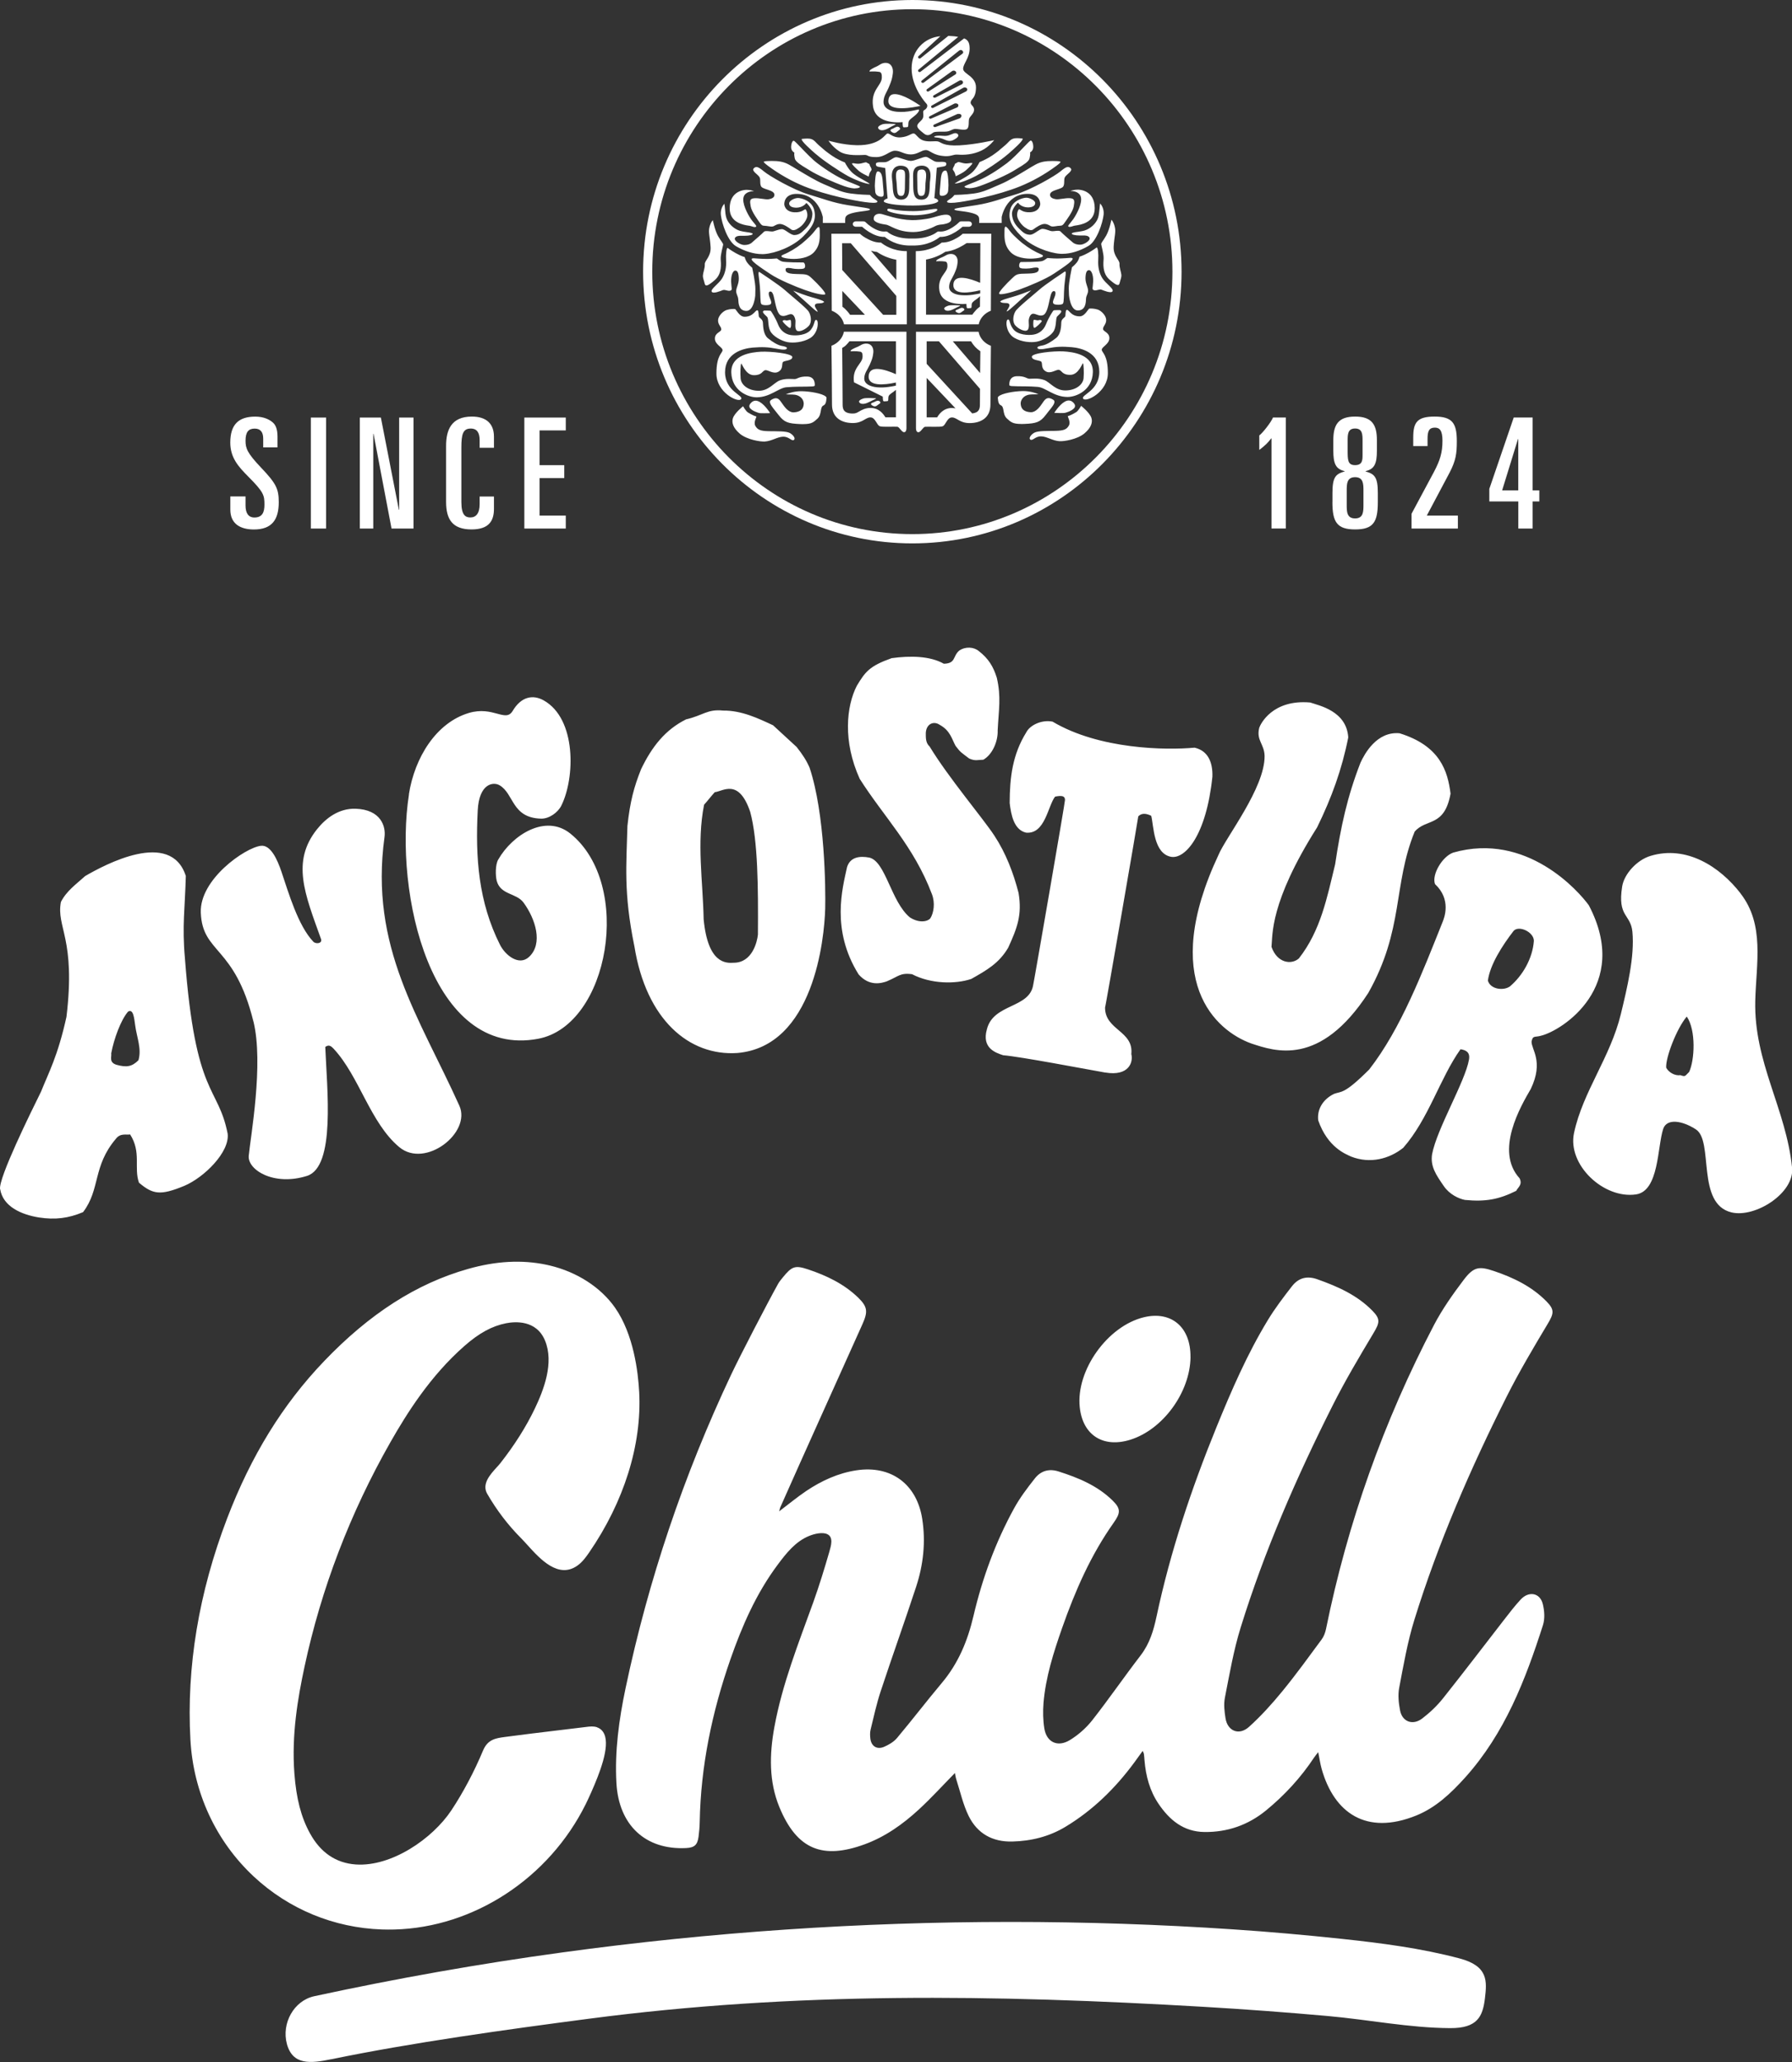
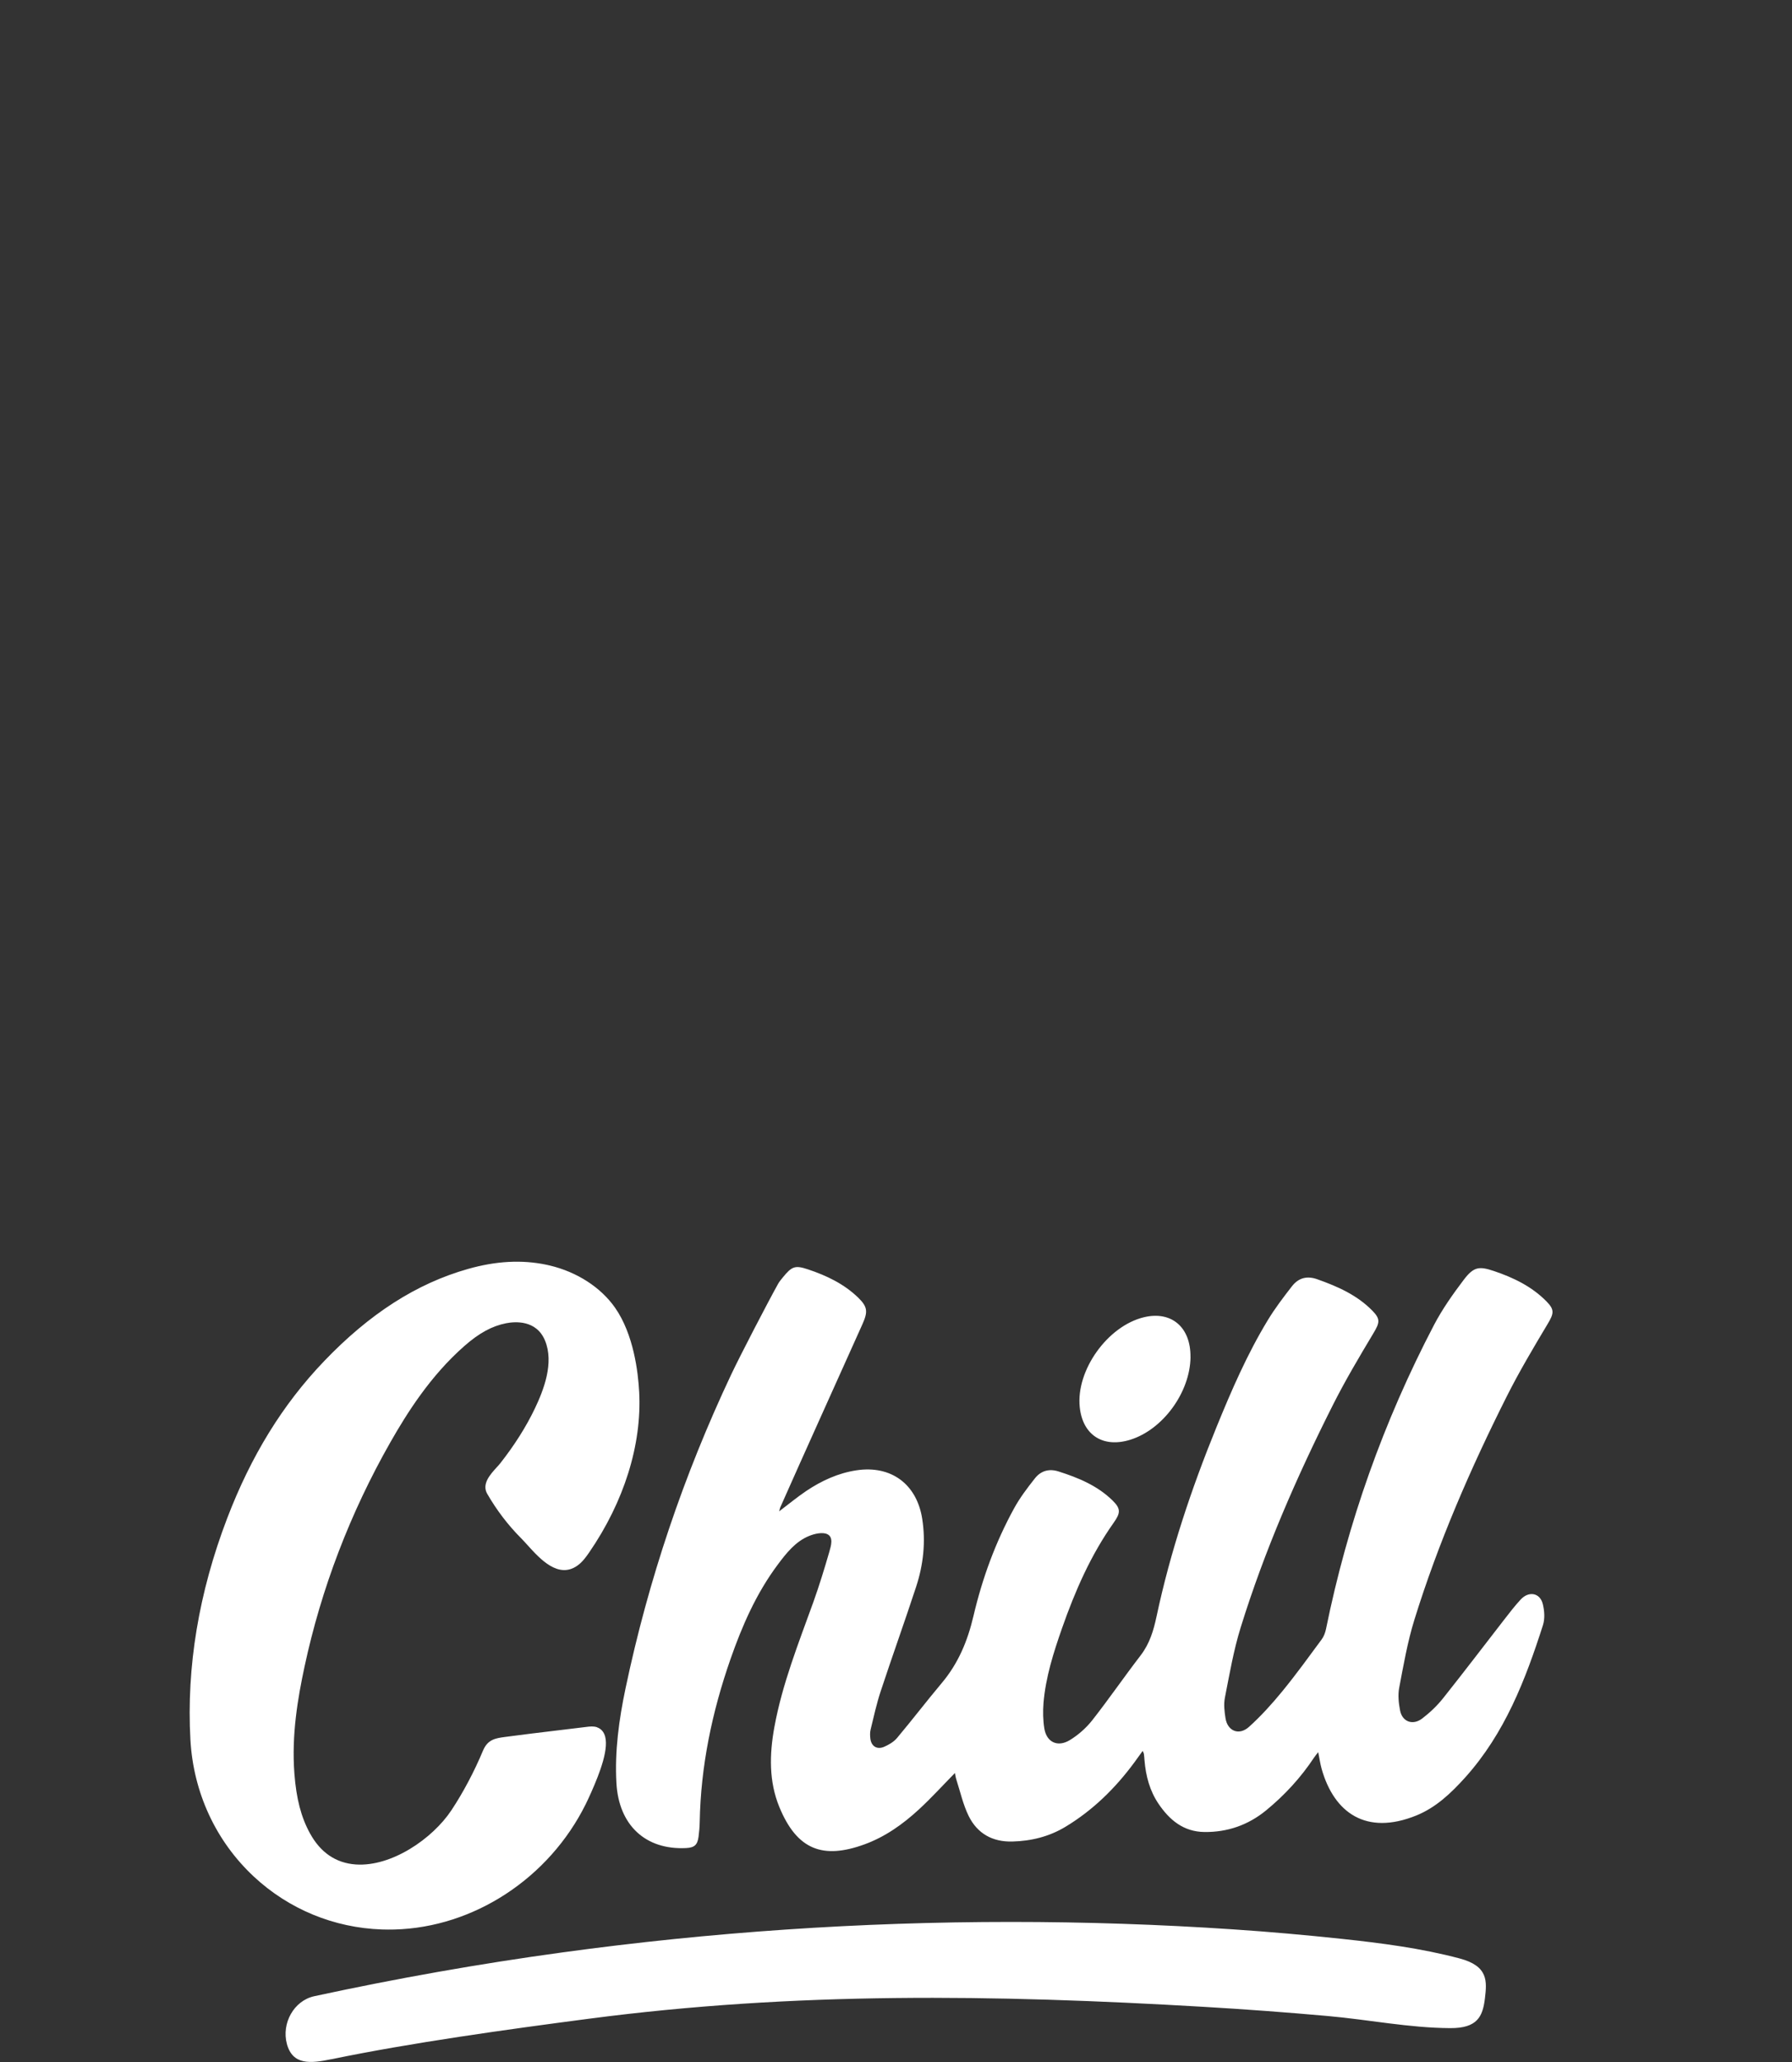
<svg xmlns="http://www.w3.org/2000/svg" width="113" height="130" viewBox="0 0 113 130" fill="none">
  <rect x="0" y="0" width="113" height="130" fill="#333333" stroke="none" />
  <g clip-path="url(#clip0_643_1302)">
-     <path d="M57.531 34.257C48.17 34.257 40.553 26.572 40.553 17.128C40.553 7.684 48.167 0 57.531 0C66.894 0 74.507 7.684 74.507 17.128C74.507 26.572 66.891 34.257 57.531 34.257ZM57.531 0.581C48.487 0.581 41.13 8.004 41.13 17.128C41.13 26.253 48.487 33.672 57.531 33.672C66.574 33.672 73.931 26.25 73.931 17.128C73.931 8.007 66.571 0.581 57.531 0.581ZM57.612 13.572C58.234 13.572 58.94 13.429 59.085 13.274C59.106 13.25 59.106 13.231 59.106 13.219C59.1 13.192 59.094 13.167 59.003 13.167C58.925 13.167 58.81 13.186 58.644 13.21C58.243 13.28 57.92 13.31 57.606 13.31C57.199 13.31 56.864 13.289 56.52 13.241C56.444 13.231 56.366 13.213 56.293 13.195C56.203 13.177 56.118 13.155 56.052 13.155C55.986 13.155 55.955 13.171 55.949 13.256C55.949 13.265 55.955 13.274 55.964 13.277C56.112 13.414 56.954 13.569 57.618 13.569M59.887 8.884C60.035 8.884 60.159 8.817 60.313 8.707C60.406 8.64 60.449 8.567 60.424 8.503C60.406 8.442 60.331 8.397 60.252 8.394H60.243C60.168 8.394 60.086 8.43 59.999 8.467C59.89 8.512 59.764 8.567 59.616 8.567C59.601 8.567 59.583 8.567 59.558 8.567C59.441 8.558 59.335 8.552 59.245 8.552C58.985 8.552 58.925 8.595 58.913 8.613C58.913 8.613 58.907 8.619 58.913 8.64C58.919 8.652 58.994 8.662 59.048 8.668C59.169 8.68 59.356 8.701 59.564 8.802C59.688 8.856 59.791 8.884 59.881 8.884M56.873 6.823C57.319 6.823 57.814 6.725 58.044 6.674C57.751 6.47 56.933 5.934 56.423 5.934C56.191 5.934 56.064 6.043 56.025 6.284C56.001 6.427 56.031 6.54 56.112 6.625C56.239 6.756 56.492 6.823 56.87 6.823M50.647 26.737C51.178 26.737 51.302 26.621 51.55 26.39C51.7 26.25 51.731 26.061 51.761 25.893C51.788 25.744 51.812 25.613 51.921 25.565C52.063 25.498 52.096 25.364 52.12 25.087C52.12 25.059 52.111 25.035 52.081 25.008C51.888 24.816 51.115 24.673 50.551 24.663H50.518C50.104 24.663 49.757 24.773 49.552 24.861C49.655 24.864 49.79 24.873 49.962 24.873C50.192 24.873 50.382 24.941 50.515 25.068C50.635 25.181 50.693 25.333 50.678 25.498C50.653 25.808 50.451 25.973 50.053 25.997H50.035C49.706 25.997 49.468 25.65 49.292 25.397C49.274 25.367 49.253 25.339 49.232 25.312C49.136 25.169 49.039 25.105 48.924 25.105C48.846 25.105 48.752 25.138 48.644 25.202C48.592 25.233 48.562 25.269 48.553 25.312C48.526 25.455 48.716 25.689 48.915 25.936C48.979 26.015 49.045 26.094 49.108 26.177C49.455 26.627 49.703 26.7 50.433 26.734C50.509 26.737 50.578 26.74 50.644 26.74M48.179 26.052C48.318 26.052 48.469 26.052 48.562 26.043C48.387 25.766 47.995 25.26 47.645 25.26C47.539 25.26 47.44 25.306 47.346 25.409C47.256 25.504 47.231 25.589 47.262 25.674C47.352 25.884 47.805 26.027 47.892 26.043C47.95 26.052 48.046 26.052 48.179 26.052ZM49.818 20.684C49.842 20.675 49.908 20.62 49.875 20.252C49.866 20.17 49.842 20.17 49.824 20.17C49.793 20.17 49.76 20.179 49.724 20.185C49.685 20.194 49.642 20.206 49.603 20.206C49.579 20.206 49.555 20.2 49.54 20.194C49.516 20.185 49.489 20.182 49.465 20.182C49.41 20.182 49.371 20.206 49.359 20.225C49.35 20.24 49.347 20.255 49.356 20.27C49.416 20.374 49.736 20.678 49.821 20.681M53.931 11.873C54.136 11.873 54.202 11.819 54.217 11.8C54.232 11.782 54.232 11.773 54.232 11.773C54.208 11.733 53.979 11.645 53.78 11.563C53.629 11.505 53.46 11.438 53.279 11.359C52.784 11.143 52.165 10.765 51.547 10.296C51.224 10.053 50.834 9.645 50.518 9.316C50.322 9.115 50.137 8.92 50.08 8.887C50.065 8.878 50.053 8.875 50.041 8.875C49.983 8.875 49.899 9.003 49.887 9.252C49.875 9.496 50.056 9.599 50.056 9.599L50.095 9.624L50.086 9.666C50.086 9.666 50.065 9.742 50.119 9.998C50.168 10.202 50.527 10.421 50.85 10.613C50.934 10.665 51.019 10.714 51.094 10.762C51.489 11.015 52.536 11.487 53.245 11.74C53.571 11.852 53.795 11.88 53.928 11.88M54.833 11.59H54.845C54.785 11.539 54.625 11.45 54.495 11.377C54.287 11.262 54.027 11.116 53.831 10.963C53.541 10.741 53.33 10.345 53.279 10.245C53.203 10.217 52.974 10.117 52.705 9.968C52.386 9.785 52.072 9.526 52.054 9.517C51.984 9.453 51.918 9.398 51.851 9.344C51.722 9.234 51.583 9.121 51.417 8.942C51.251 8.768 51.103 8.735 50.91 8.735C50.819 8.735 50.723 8.744 50.599 8.753C50.569 8.753 50.554 8.765 50.554 8.765C50.502 8.89 51.151 9.456 51.426 9.697L51.477 9.736C51.921 10.129 52.971 10.823 53.478 11.103C53.897 11.329 54.573 11.597 54.821 11.597H54.827L54.833 11.59ZM54.779 11.131C54.788 11.076 54.803 11.009 54.83 10.93C54.86 10.854 54.893 10.808 54.92 10.774C54.947 10.732 54.963 10.714 54.956 10.671C54.95 10.622 54.926 10.573 54.899 10.528C54.872 10.482 54.842 10.434 54.836 10.379C54.836 10.348 54.806 10.33 54.73 10.293C54.7 10.281 54.664 10.263 54.628 10.236C54.628 10.236 54.622 10.233 54.6 10.233C54.564 10.233 54.507 10.251 54.444 10.266C54.359 10.29 54.256 10.318 54.145 10.324H54.102C54.027 10.324 53.961 10.315 53.909 10.306C53.873 10.296 53.837 10.29 53.807 10.29C53.777 10.29 53.749 10.296 53.722 10.3C53.713 10.376 54.03 10.662 54.136 10.756L54.163 10.781C54.296 10.899 54.619 11.058 54.776 11.131M57.171 15.834C56.281 15.828 55.735 15.442 55.554 15.293C55.406 15.299 55.135 15.277 54.788 15.104C54.453 14.939 54.329 14.83 54.226 14.735H52.425L52.449 19.588C52.844 19.741 53.137 20.057 53.221 20.444H57.184V15.834H57.168H57.171ZM53.605 19.847C53.556 19.777 53.499 19.701 53.433 19.625C53.33 19.506 53.227 19.412 53.122 19.339L53.116 18.343L54.543 19.847H53.605ZM56.52 19.847H55.69L53.11 17.022L53.101 15.335H53.65L56.52 18.657V19.844V19.847ZM56.52 17.658L54.92 15.807C55.062 15.847 55.189 15.871 55.297 15.883C55.569 16.066 55.977 16.276 56.52 16.376V17.658ZM46.863 25.607C46.863 25.607 46.32 26.03 46.215 26.368C46.133 26.627 46.212 26.965 46.649 27.34C47.111 27.729 47.968 27.854 48.227 27.836C48.674 27.805 49.018 27.541 49.38 27.531C49.745 27.519 49.911 27.818 50.05 27.741C50.192 27.668 50.038 27.425 49.803 27.297C49.564 27.172 49.003 27.193 48.481 27.184C47.965 27.175 47.775 27.099 47.633 26.855C47.491 26.612 47.738 26.262 47.69 26.253C47.642 26.247 47.467 26.189 47.159 26C47.029 25.918 46.854 25.607 46.854 25.607M51.375 24.319C51.375 24.319 51.456 23.762 50.916 23.738C50.373 23.72 50.291 23.899 50.104 23.899C49.917 23.899 49.54 23.845 49.172 23.982C48.807 24.119 48.466 24.66 47.808 24.636C47.147 24.618 46.737 24.246 46.703 23.866C46.667 23.485 46.703 22.977 46.737 22.925C46.776 22.87 46.996 23.644 47.527 23.653C48.058 23.662 48.067 23.376 48.248 23.339C48.42 23.297 48.776 23.622 49.096 23.43C49.413 23.242 49.274 22.916 49.377 22.819C49.483 22.724 49.956 22.745 49.962 22.514C49.977 22.283 48.574 22.143 47.986 22.173C47.394 22.207 46.079 22.353 46.115 23.494C46.151 24.636 47.171 25.053 47.726 25.047C48.574 25.038 49.093 24.456 49.588 24.414C50.153 24.368 50.484 24.383 50.859 24.374C51.236 24.362 51.305 24.374 51.378 24.319M47.799 19.585C47.642 19.448 47.563 19.969 46.951 19.969C46.61 19.969 46.423 19.491 46.341 19.482C46.26 19.473 46.036 19.473 45.81 19.546C45.584 19.622 45.279 19.926 45.279 20.203C45.279 20.48 45.481 20.584 45.481 20.764C45.481 20.943 45.08 20.964 45.08 21.345C45.08 21.726 45.563 21.884 45.563 22.076C45.563 22.267 45.176 22.371 45.176 23.552C45.176 24.733 46.54 25.409 46.731 25.166C46.918 24.922 45.72 24.679 45.72 23.467C45.72 22.255 46.851 21.969 47.461 21.914C48.073 21.863 48.451 21.884 48.933 21.978C49.416 22.076 49.579 22.051 49.615 21.969C49.649 21.884 49.498 21.841 49.274 21.802C49.048 21.759 48.722 21.567 48.423 21.324C48.131 21.08 48.122 20.584 48.107 20.34C48.092 20.097 47.853 20.051 47.847 19.929C47.832 19.655 47.799 19.591 47.799 19.591M44.95 13.883C44.95 13.883 44.817 13.999 44.736 14.327C44.654 14.653 44.772 14.958 44.808 15.57C44.845 16.184 44.431 16.416 44.443 16.656C44.455 16.9 44.338 17.174 44.325 17.354C44.313 17.536 44.386 17.652 44.431 17.859C44.476 18.072 44.606 18.063 45.08 17.652C45.551 17.238 45.457 16.617 45.445 16.331C45.433 16.044 45.587 15.53 45.599 15.433C45.611 15.338 45.484 15.232 45.279 14.882C45.08 14.531 44.95 13.88 44.95 13.88M45.892 15.633C45.81 15.588 45.762 16.023 45.786 16.425C45.81 16.827 45.738 17.226 45.526 17.564C45.309 17.902 44.796 18.23 44.878 18.386C44.959 18.547 45.43 18.346 45.575 18.291C45.717 18.236 45.883 18.367 46.046 18.325C46.209 18.282 46.118 18.166 46.103 17.756C46.091 17.345 46.224 17.058 46.362 17.058C46.501 17.058 46.577 17.195 46.586 17.542C46.598 17.892 46.423 18.127 46.423 18.346C46.423 18.565 46.537 18.645 46.553 18.873C46.565 19.104 46.577 19.591 47.056 19.601C47.542 19.613 47.624 18.642 47.624 18.642L47.633 18.227C47.642 17.816 47.431 16.876 47.431 16.876C47.431 16.876 47.253 16.739 47.129 16.568C46.996 16.401 46.963 16.212 46.963 16.212C46.963 16.212 46.737 16.148 46.396 15.959C46.058 15.767 45.892 15.633 45.892 15.633ZM47.904 17.156C47.754 17.061 47.871 17.482 47.916 18.045C47.962 18.602 47.928 19.08 48.01 19.171C48.089 19.269 48.505 19.256 48.586 19.183C48.668 19.107 48.635 18.992 48.55 18.803C48.466 18.614 48.432 18.392 48.562 18.38C48.692 18.367 48.764 18.514 48.843 18.919C48.927 19.32 49.03 19.817 49.268 19.899C49.504 19.984 49.727 19.783 49.902 19.808C50.08 19.826 50.15 20.103 50.162 20.215C50.174 20.331 50.095 20.715 50.243 20.84C50.397 20.967 50.807 20.767 51.01 20.535C51.209 20.301 51.139 19.881 50.997 19.649C50.856 19.415 49.866 18.623 49.504 18.297C49.139 17.969 47.901 17.156 47.901 17.156M48.188 19.579C47.977 19.655 48.245 19.844 48.366 19.972C48.487 20.097 48.402 20.52 48.565 20.858C48.728 21.196 49.271 21.491 49.646 21.567C50.023 21.64 50.623 21.585 51.073 21.324C51.613 21.007 51.637 20.215 51.486 20.173C51.329 20.13 51.402 20.441 51.133 20.785C50.85 21.144 50.192 21.177 49.86 21.123C49.51 21.068 49.214 20.837 49.069 20.468C48.906 20.045 48.635 19.634 48.602 19.601C48.565 19.57 48.188 19.579 48.188 19.579ZM47.524 16.282C47.041 16.282 48.04 16.915 48.574 17.274C49.105 17.631 50.177 18.078 50.765 18.285C51.353 18.495 51.909 18.62 52.026 18.559C52.144 18.495 51.544 17.874 51.236 17.588C50.934 17.302 50.919 17.284 50.21 17.274C49.507 17.265 49.54 17.083 49.54 16.967C49.54 16.851 49.857 16.894 49.974 16.927C50.095 16.958 50.575 16.988 50.705 16.918C50.831 16.845 50.75 16.547 50.656 16.547C50.563 16.547 49.504 16.547 49.317 16.486C49.127 16.422 49.021 16.294 48.976 16.294C48.927 16.294 48.68 16.325 48.363 16.325C48.046 16.325 47.527 16.282 47.527 16.282M51.565 19.664C51.565 19.628 51.51 19.543 51.483 19.494C51.408 19.375 51.35 19.272 51.405 19.199C51.456 19.129 51.553 19.129 51.658 19.125C51.758 19.119 51.87 19.119 51.948 19.055C51.963 19.046 51.966 19.034 51.966 19.034C51.948 18.949 51.417 18.803 51.218 18.748C50.853 18.648 50.322 18.45 50.017 18.325C50.162 18.462 50.397 18.672 50.72 18.952C50.831 19.049 50.934 19.144 51.037 19.238C51.245 19.43 51.48 19.646 51.568 19.658M50.533 15.378C50.204 15.643 49.757 15.908 49.413 16.044C49.072 16.181 49.413 16.288 49.881 16.319C50.352 16.349 51.01 16.261 51.341 15.886C51.755 15.42 51.691 14.936 51.691 14.534C51.691 14.133 51.535 14.346 51.341 14.601C51.082 14.939 50.53 15.381 50.53 15.381M48.043 16.023C48.092 16.023 48.146 16.02 48.194 16.017C48.897 15.968 50.002 15.557 50.656 14.897C51.305 14.245 51.483 13.81 51.338 13.228C51.197 12.659 50.542 12.482 50.319 12.482C50.095 12.482 49.772 12.656 49.763 12.808C49.757 12.872 49.781 12.933 49.827 12.979C49.893 13.046 50.008 13.085 50.158 13.091C50.174 13.094 50.189 13.094 50.204 13.094C50.599 13.094 50.795 12.854 50.795 12.854L50.847 12.793L50.901 12.845C50.919 12.86 51.254 13.186 51.227 13.527C51.2 13.883 51.067 14.148 50.777 14.437C50.503 14.708 50.364 14.805 50.104 14.818H50.089C49.959 14.818 49.818 14.723 49.67 14.626C49.54 14.537 49.404 14.446 49.311 14.446C49.187 14.446 49.039 14.498 48.921 14.537C48.828 14.571 48.746 14.595 48.686 14.595C48.653 14.595 48.611 14.592 48.556 14.586C48.49 14.577 48.411 14.568 48.342 14.568C48.251 14.568 48.191 14.583 48.164 14.62C48.064 14.729 47.669 15.07 47.482 15.232C47.437 15.271 47.404 15.302 47.391 15.311C47.346 15.35 47.213 15.445 46.933 15.445C46.731 15.445 46.444 15.274 46.362 15.14C46.314 15.061 46.338 15.006 46.356 14.982C46.432 14.879 46.595 14.863 46.724 14.863C46.764 14.863 46.8 14.863 46.836 14.866C46.863 14.866 46.894 14.866 46.918 14.866C47.292 14.866 47.464 14.802 47.464 14.745C47.464 14.687 47.237 14.653 47.075 14.632C46.927 14.611 46.782 14.589 46.652 14.55C46.278 14.434 45.931 14.105 45.81 13.758C45.75 13.591 45.732 13.353 45.714 13.146C45.702 13.04 45.693 12.912 45.674 12.842C45.584 12.948 45.418 13.198 45.457 13.554C45.517 14.093 45.889 15.21 46.405 15.518C46.951 15.841 47.536 16.02 48.049 16.02M47.584 14.318C47.618 14.318 47.648 14.309 47.675 14.291C47.684 14.282 47.69 14.273 47.69 14.273C47.696 14.233 47.618 14.139 47.542 14.05C47.485 13.983 47.419 13.907 47.361 13.822C47.141 13.502 46.761 12.79 46.897 12.4C47.008 12.078 47.419 12.05 47.548 12.05C47.452 12.014 47.265 11.968 47.078 11.968C46.972 11.968 46.012 12.001 46.012 13.143C46.012 14.053 46.915 14.184 47.21 14.227C47.234 14.23 47.256 14.233 47.271 14.236C47.322 14.245 47.37 14.26 47.419 14.276C47.479 14.294 47.539 14.315 47.587 14.315M53.297 14.062C53.297 14.062 53.285 13.977 53.297 13.801C53.309 13.621 53.406 13.511 53.852 13.408C54.299 13.305 54.86 13.295 54.86 13.207C54.86 13.119 54.425 13.091 53.463 12.933C52.497 12.775 51.942 12.54 50.985 12.257C50.032 11.971 48.526 11.103 48.173 10.808C47.82 10.513 47.678 10.458 47.527 10.616C47.373 10.777 47.799 11 47.892 11.167C47.986 11.335 47.892 11.514 47.986 11.736C48.079 11.959 48.834 11.959 48.834 12.284C48.834 12.443 48.683 12.528 48.469 12.562C48.258 12.592 47.88 12.476 47.572 12.498C47.265 12.516 47.277 12.677 47.337 13.012C47.394 13.35 47.817 13.91 47.913 14.047C48.01 14.184 48.07 14.236 48.221 14.236C48.372 14.236 48.586 14.303 48.716 14.279C48.843 14.26 48.915 14.142 49.151 14.12C49.386 14.102 49.724 14.343 49.881 14.461C50.032 14.577 50.21 14.48 50.421 14.334C50.638 14.184 50.834 13.91 50.895 13.688C50.952 13.469 50.843 13.213 50.789 13.195C50.729 13.174 50.587 13.408 50.092 13.384C49.48 13.353 49.455 12.887 49.455 12.887C49.455 12.887 49.407 12.199 50.276 12.224C51.631 12.254 51.885 13.688 51.885 13.688V14.056H53.297M55.074 12.787C55.237 12.787 55.322 12.762 55.325 12.717C55.328 12.671 55.291 12.644 55.192 12.58C55.153 12.556 55.107 12.528 55.062 12.495C54.95 12.409 54.884 12.327 54.854 12.288C54.712 12.284 54.181 12.272 53.644 12.199C53.131 12.129 52.784 11.974 52.298 11.761C52.183 11.712 52.063 11.66 51.93 11.603C51.444 11.396 50.774 10.988 50.285 10.695C50.062 10.561 49.878 10.446 49.745 10.376C49.401 10.187 49.087 10.147 48.656 10.147C48.583 10.147 48.508 10.147 48.426 10.153C48.188 10.156 48.158 10.199 48.158 10.199C48.155 10.214 48.179 10.269 48.42 10.449C49.142 10.988 49.941 11.435 50.723 11.752C52.159 12.327 53.952 12.659 54.525 12.738C54.757 12.769 54.935 12.787 55.068 12.787M64.396 26.731C64.462 26.731 64.531 26.731 64.61 26.725C65.34 26.694 65.591 26.618 65.938 26.167C66.001 26.085 66.064 26.006 66.125 25.927C66.327 25.68 66.52 25.446 66.49 25.303C66.481 25.26 66.454 25.224 66.399 25.193C66.291 25.129 66.197 25.096 66.119 25.096C66.007 25.096 65.913 25.16 65.808 25.303C65.79 25.33 65.772 25.358 65.751 25.388C65.579 25.641 65.337 25.988 65.011 25.988H64.984C64.592 25.963 64.393 25.799 64.365 25.488C64.35 25.324 64.411 25.175 64.528 25.059C64.661 24.931 64.851 24.864 65.081 24.864C65.253 24.864 65.388 24.858 65.485 24.852C65.283 24.767 64.936 24.654 64.525 24.654H64.492C63.922 24.663 63.152 24.807 62.959 24.998C62.932 25.026 62.917 25.05 62.92 25.078C62.941 25.355 62.98 25.488 63.119 25.555C63.228 25.607 63.252 25.738 63.279 25.884C63.309 26.052 63.342 26.241 63.49 26.381C63.741 26.609 63.861 26.728 64.393 26.728M66.858 26.04C66.991 26.04 67.087 26.04 67.148 26.03C67.232 26.015 67.691 25.872 67.778 25.662C67.811 25.577 67.784 25.492 67.697 25.397C67.603 25.294 67.501 25.248 67.392 25.248C67.045 25.248 66.653 25.753 66.481 26.03C66.574 26.037 66.722 26.04 66.861 26.04M65.222 20.672C65.307 20.669 65.63 20.365 65.687 20.261C65.696 20.246 65.693 20.231 65.684 20.215C65.672 20.197 65.633 20.173 65.579 20.173C65.554 20.173 65.527 20.176 65.503 20.185C65.485 20.191 65.464 20.197 65.44 20.197C65.397 20.197 65.355 20.185 65.316 20.176C65.28 20.17 65.246 20.161 65.222 20.161C65.198 20.161 65.174 20.161 65.165 20.243C65.132 20.611 65.198 20.666 65.222 20.675M61.109 11.867C61.242 11.867 61.468 11.843 61.791 11.727C62.501 11.475 63.548 11.003 63.946 10.75C64.024 10.701 64.106 10.65 64.19 10.601C64.51 10.409 64.878 10.19 64.921 9.986C64.975 9.73 64.96 9.654 64.96 9.654L64.951 9.611L64.99 9.587C64.99 9.587 65.168 9.484 65.156 9.24C65.147 8.993 65.062 8.863 65.005 8.863C64.996 8.863 64.981 8.863 64.966 8.875C64.906 8.908 64.722 9.103 64.528 9.304C64.215 9.633 63.819 10.041 63.499 10.284C62.878 10.753 62.259 11.131 61.767 11.347C61.589 11.429 61.417 11.496 61.269 11.551C61.067 11.633 60.838 11.724 60.811 11.761C60.811 11.761 60.811 11.773 60.832 11.788C60.847 11.807 60.913 11.861 61.115 11.861M60.219 11.572C60.467 11.572 61.146 11.307 61.565 11.079C62.075 10.799 63.122 10.105 63.566 9.712L63.614 9.672C63.892 9.429 64.534 8.866 64.486 8.741C64.486 8.741 64.474 8.732 64.444 8.729C64.323 8.719 64.224 8.71 64.133 8.71C63.943 8.71 63.789 8.747 63.629 8.917C63.46 9.097 63.324 9.213 63.191 9.319C63.122 9.374 63.059 9.426 62.989 9.493C62.971 9.502 62.66 9.764 62.341 9.943C62.072 10.092 61.84 10.193 61.767 10.22C61.719 10.321 61.508 10.72 61.218 10.939C61.019 11.091 60.762 11.237 60.554 11.353C60.421 11.429 60.264 11.517 60.201 11.566H60.219V11.572ZM60.264 11.112C60.421 11.039 60.744 10.881 60.877 10.762L60.907 10.738C61.01 10.644 61.33 10.357 61.318 10.281C61.291 10.275 61.263 10.272 61.233 10.272C61.203 10.272 61.17 10.278 61.13 10.287C61.076 10.293 61.016 10.306 60.94 10.306H60.898C60.786 10.3 60.681 10.272 60.599 10.248C60.536 10.233 60.479 10.214 60.44 10.214C60.418 10.214 60.415 10.217 60.415 10.217C60.376 10.242 60.343 10.26 60.31 10.275C60.237 10.309 60.207 10.33 60.204 10.36C60.198 10.415 60.168 10.467 60.141 10.51C60.117 10.558 60.09 10.604 60.086 10.653C60.077 10.698 60.096 10.717 60.123 10.756C60.15 10.79 60.183 10.838 60.21 10.912C60.24 10.991 60.255 11.061 60.264 11.112ZM68.174 25.586C68.174 25.586 67.999 25.896 67.869 25.979C67.564 26.167 67.386 26.222 67.341 26.231C67.293 26.241 67.54 26.591 67.398 26.834C67.256 27.078 67.069 27.151 66.55 27.163C66.031 27.172 65.467 27.154 65.228 27.276C64.993 27.404 64.842 27.647 64.984 27.72C65.126 27.796 65.289 27.501 65.654 27.51C66.019 27.519 66.363 27.784 66.807 27.814C67.069 27.833 67.926 27.711 68.388 27.318C68.828 26.944 68.904 26.606 68.822 26.347C68.717 26.009 68.174 25.586 68.174 25.586ZM63.653 24.298C63.726 24.353 63.795 24.338 64.172 24.353C64.549 24.362 64.881 24.347 65.443 24.392C65.938 24.435 66.457 25.017 67.305 25.026C67.854 25.032 68.88 24.615 68.913 23.473C68.949 22.331 67.63 22.185 67.042 22.152C66.454 22.121 65.05 22.258 65.066 22.493C65.078 22.724 65.548 22.703 65.654 22.797C65.76 22.892 65.618 23.22 65.938 23.409C66.254 23.601 66.611 23.272 66.782 23.318C66.963 23.357 66.973 23.644 67.504 23.631C68.035 23.622 68.258 22.849 68.294 22.904C68.328 22.956 68.364 23.464 68.328 23.845C68.294 24.225 67.881 24.596 67.217 24.615C66.556 24.639 66.215 24.097 65.853 23.96C65.488 23.823 65.111 23.878 64.921 23.878C64.731 23.878 64.649 23.698 64.109 23.717C63.569 23.741 63.65 24.298 63.65 24.298M67.229 19.564C67.229 19.564 67.196 19.631 67.181 19.902C67.181 20.027 66.939 20.072 66.924 20.313C66.915 20.556 66.903 21.053 66.611 21.296C66.315 21.54 65.983 21.729 65.763 21.774C65.539 21.814 65.385 21.856 65.422 21.942C65.455 22.024 65.621 22.048 66.103 21.951C66.589 21.856 66.967 21.835 67.579 21.887C68.192 21.942 69.32 22.225 69.32 23.44C69.32 24.654 68.119 24.898 68.306 25.138C68.493 25.382 69.86 24.706 69.86 23.525C69.86 22.344 69.474 22.234 69.474 22.048C69.474 21.863 69.954 21.695 69.954 21.318C69.954 20.94 69.556 20.916 69.556 20.736C69.556 20.556 69.755 20.45 69.755 20.176C69.755 19.902 69.45 19.594 69.227 19.518C69.003 19.445 68.777 19.445 68.696 19.454C68.611 19.463 68.424 19.942 68.083 19.942C67.471 19.942 67.389 19.424 67.235 19.558M70.084 13.849C70.084 13.849 69.954 14.501 69.755 14.851C69.556 15.198 69.426 15.308 69.441 15.402C69.45 15.496 69.604 16.014 69.592 16.3C69.58 16.586 69.489 17.207 69.957 17.622C70.428 18.033 70.561 18.045 70.606 17.829C70.651 17.622 70.724 17.503 70.711 17.323C70.696 17.144 70.579 16.87 70.594 16.626C70.606 16.382 70.192 16.154 70.226 15.539C70.262 14.927 70.382 14.623 70.295 14.297C70.216 13.968 70.084 13.852 70.084 13.852M69.142 15.606C69.142 15.606 68.976 15.74 68.638 15.932C68.297 16.121 68.068 16.184 68.068 16.184C68.068 16.184 68.035 16.376 67.905 16.541C67.775 16.711 67.597 16.848 67.597 16.848C67.597 16.848 67.386 17.789 67.395 18.2L67.41 18.614C67.41 18.614 67.489 19.585 67.974 19.573C68.457 19.564 68.472 19.077 68.481 18.845C68.493 18.614 68.611 18.541 68.611 18.319C68.611 18.096 68.439 17.865 68.448 17.515C68.46 17.168 68.533 17.031 68.674 17.031C68.816 17.031 68.943 17.317 68.934 17.728C68.919 18.139 68.828 18.255 68.991 18.297C69.157 18.34 69.323 18.209 69.462 18.264C69.604 18.319 70.075 18.52 70.156 18.358C70.241 18.2 69.725 17.874 69.51 17.536C69.299 17.198 69.23 16.799 69.251 16.398C69.278 15.996 69.23 15.563 69.145 15.606M67.129 17.128C67.129 17.128 65.895 17.941 65.53 18.27C65.162 18.593 64.175 19.387 64.034 19.622C63.892 19.853 63.819 20.276 64.018 20.508C64.218 20.739 64.631 20.94 64.788 20.812C64.939 20.687 64.854 20.304 64.869 20.188C64.881 20.075 64.951 19.798 65.129 19.78C65.304 19.759 65.53 19.96 65.766 19.871C66.004 19.789 66.103 19.293 66.188 18.891C66.272 18.489 66.339 18.34 66.472 18.352C66.601 18.364 66.565 18.584 66.481 18.775C66.399 18.964 66.366 19.08 66.445 19.156C66.529 19.229 66.942 19.241 67.024 19.144C67.105 19.049 67.072 18.575 67.117 18.017C67.166 17.454 67.28 17.034 67.126 17.128M66.843 19.552C66.843 19.552 66.466 19.543 66.432 19.573C66.396 19.604 66.125 20.015 65.959 20.441C65.814 20.809 65.521 21.041 65.168 21.095C64.839 21.15 64.181 21.114 63.898 20.757C63.629 20.413 63.699 20.103 63.548 20.145C63.394 20.185 63.418 20.98 63.958 21.296C64.408 21.561 65.008 21.613 65.385 21.54C65.763 21.464 66.3 21.168 66.469 20.83C66.632 20.492 66.553 20.069 66.668 19.945C66.785 19.817 67.057 19.628 66.843 19.552ZM67.507 16.255C67.507 16.255 66.988 16.297 66.674 16.297C66.36 16.297 66.103 16.267 66.061 16.267C66.013 16.267 65.907 16.395 65.717 16.459C65.53 16.519 64.468 16.519 64.377 16.519C64.287 16.519 64.202 16.818 64.332 16.891C64.462 16.964 64.945 16.93 65.062 16.9C65.18 16.87 65.497 16.824 65.497 16.94C65.497 17.055 65.533 17.238 64.824 17.247C64.118 17.256 64.106 17.274 63.804 17.561C63.499 17.847 62.896 18.468 63.014 18.532C63.131 18.593 63.683 18.468 64.275 18.258C64.86 18.048 65.934 17.603 66.466 17.247C66.994 16.888 67.996 16.255 67.513 16.255M63.475 19.637C63.56 19.625 63.795 19.406 64.009 19.217C64.109 19.122 64.212 19.028 64.323 18.931C64.643 18.651 64.878 18.441 65.029 18.303C64.719 18.428 64.187 18.626 63.819 18.727C63.62 18.782 63.095 18.928 63.074 19.013C63.074 19.013 63.074 19.025 63.089 19.034C63.167 19.098 63.285 19.098 63.385 19.104C63.487 19.104 63.584 19.104 63.635 19.177C63.69 19.25 63.629 19.357 63.56 19.473C63.529 19.518 63.478 19.607 63.475 19.643M64.51 15.363C64.51 15.363 63.955 14.921 63.699 14.583C63.505 14.327 63.342 14.114 63.342 14.516C63.342 14.918 63.285 15.402 63.699 15.868C64.03 16.242 64.688 16.334 65.159 16.3C65.63 16.27 65.971 16.163 65.63 16.026C65.289 15.889 64.839 15.624 64.513 15.36M67 16.002C67.513 16.002 68.098 15.822 68.644 15.499C69.16 15.195 69.528 14.078 69.592 13.536C69.631 13.177 69.465 12.93 69.372 12.823C69.356 12.893 69.347 13.021 69.338 13.128C69.314 13.335 69.296 13.575 69.239 13.74C69.118 14.087 68.771 14.413 68.397 14.531C68.267 14.571 68.116 14.592 67.978 14.614C67.808 14.635 67.582 14.668 67.582 14.726C67.582 14.784 67.754 14.848 68.128 14.848C68.15 14.848 68.177 14.848 68.21 14.848C68.246 14.845 68.285 14.845 68.322 14.845C68.454 14.845 68.617 14.857 68.69 14.964C68.708 14.988 68.732 15.043 68.684 15.122C68.602 15.256 68.315 15.427 68.116 15.427C67.836 15.427 67.7 15.329 67.658 15.293C67.642 15.283 67.612 15.253 67.564 15.213C67.374 15.052 66.985 14.714 66.882 14.601C66.855 14.565 66.791 14.55 66.704 14.55C66.635 14.55 66.559 14.559 66.49 14.568C66.439 14.574 66.393 14.577 66.36 14.577C66.297 14.577 66.221 14.556 66.125 14.519C66.01 14.48 65.862 14.428 65.735 14.428C65.642 14.428 65.506 14.519 65.373 14.607C65.228 14.705 65.087 14.799 64.951 14.799H64.942C64.679 14.787 64.54 14.69 64.269 14.419C63.976 14.13 63.843 13.862 63.813 13.508C63.789 13.171 64.124 12.842 64.139 12.826L64.193 12.775L64.242 12.836C64.242 12.836 64.438 13.076 64.833 13.076C64.848 13.076 64.863 13.076 64.881 13.073C65.029 13.067 65.141 13.027 65.21 12.96C65.259 12.915 65.28 12.854 65.277 12.79C65.268 12.638 64.933 12.464 64.722 12.464C64.51 12.464 63.843 12.641 63.705 13.21C63.557 13.789 63.735 14.227 64.386 14.879C65.044 15.542 66.143 15.95 66.849 15.999C66.897 16.002 66.951 16.005 66.997 16.005M67.465 14.303C67.513 14.303 67.573 14.282 67.633 14.264C67.679 14.248 67.727 14.233 67.778 14.224C67.79 14.221 67.811 14.221 67.839 14.215C68.131 14.172 69.031 14.041 69.031 13.131C69.031 11.989 68.074 11.956 67.968 11.956C67.784 11.956 67.591 11.998 67.498 12.038C67.624 12.038 68.035 12.062 68.146 12.388C68.282 12.775 67.905 13.487 67.682 13.81C67.621 13.895 67.561 13.971 67.504 14.038C67.428 14.13 67.35 14.224 67.356 14.26C67.356 14.26 67.356 14.27 67.371 14.279C67.401 14.297 67.428 14.306 67.461 14.306M61.752 14.053H63.164V13.685C63.164 13.685 63.415 12.251 64.767 12.221C65.639 12.199 65.594 12.884 65.594 12.884C65.594 12.884 65.569 13.35 64.957 13.381C64.462 13.405 64.317 13.171 64.26 13.192C64.202 13.21 64.094 13.466 64.154 13.685C64.215 13.907 64.414 14.181 64.622 14.33C64.836 14.477 65.014 14.574 65.165 14.458C65.319 14.343 65.66 14.099 65.895 14.117C66.131 14.139 66.203 14.257 66.33 14.276C66.46 14.297 66.674 14.233 66.825 14.233C66.976 14.233 67.039 14.181 67.129 14.044C67.223 13.907 67.652 13.35 67.709 13.009C67.766 12.674 67.778 12.513 67.474 12.495C67.169 12.473 66.788 12.589 66.58 12.559C66.369 12.525 66.212 12.443 66.212 12.281C66.212 11.956 66.97 11.956 67.06 11.733C67.154 11.511 67.06 11.332 67.154 11.164C67.25 10.994 67.67 10.774 67.519 10.613C67.365 10.455 67.223 10.51 66.87 10.805C66.52 11.097 65.008 11.968 64.055 12.254C63.101 12.537 62.549 12.772 61.58 12.93C60.614 13.088 60.18 13.119 60.18 13.204C60.18 13.289 60.744 13.298 61.191 13.405C61.638 13.508 61.734 13.618 61.743 13.798C61.755 13.977 61.743 14.059 61.743 14.059M59.969 12.79C60.102 12.79 60.28 12.775 60.512 12.741C61.079 12.659 62.875 12.33 64.308 11.755C65.096 11.438 65.892 10.991 66.617 10.452C66.858 10.275 66.879 10.22 66.876 10.202C66.876 10.202 66.846 10.159 66.608 10.156C66.529 10.153 66.454 10.15 66.378 10.15C65.95 10.15 65.636 10.19 65.292 10.379C65.159 10.449 64.972 10.564 64.752 10.698C64.263 10.991 63.593 11.402 63.107 11.606C62.974 11.664 62.854 11.715 62.739 11.764C62.256 11.977 61.909 12.132 61.396 12.202C60.862 12.275 60.331 12.284 60.186 12.291C60.156 12.33 60.09 12.412 59.981 12.498C59.936 12.528 59.89 12.559 59.854 12.583C59.752 12.647 59.718 12.674 59.721 12.72C59.721 12.766 59.812 12.79 59.972 12.79M52.244 8.869C52.244 8.869 52.455 9.228 52.929 9.544C53.403 9.861 54.305 9.767 54.531 9.767C54.757 9.767 54.682 9.904 55.249 9.904C55.816 9.904 56.088 9.502 56.438 9.502C56.788 9.502 57.002 9.736 57.437 9.736C57.871 9.736 58.098 9.462 58.382 9.462C58.665 9.462 58.795 9.797 59.58 9.843C60.014 9.867 60.086 9.724 60.406 9.748C60.796 9.779 61.357 9.748 61.888 9.493C62.383 9.255 62.691 8.835 62.691 8.835C62.691 8.835 61.523 9.109 60.5 9.164C59.474 9.216 59.356 8.972 59.157 8.92C58.955 8.869 58.626 8.963 58.261 8.869C57.896 8.771 57.778 8.427 57.615 8.415C57.452 8.403 57.295 8.616 56.803 8.659C56.308 8.701 56.121 8.403 55.967 8.415C55.813 8.424 55.542 9.185 54.012 9.155C53.131 9.137 52.247 8.869 52.247 8.869M55.174 11.505C55.159 11.727 55.162 11.706 55.186 12.056C55.204 12.406 55.593 12.44 55.678 12.379C55.771 12.318 55.696 11.998 55.663 11.469C55.629 10.939 55.518 10.814 55.355 10.808C55.192 10.796 55.177 11.502 55.177 11.502M59.8 11.447C59.8 11.447 59.785 10.741 59.622 10.75C59.456 10.759 59.347 10.881 59.314 11.414C59.281 11.944 59.205 12.263 59.296 12.324C59.38 12.382 59.77 12.351 59.791 12.004C59.812 11.651 59.815 11.676 59.8 11.45M61.215 6.433C61.233 6.217 61.532 6.226 61.544 5.52C61.55 4.816 60.768 4.67 60.735 4.36C60.705 4.046 61.155 3.653 61.143 3.038C61.137 2.685 61.037 2.515 60.796 2.42L58.05 4.521C58.032 4.536 58.01 4.542 57.986 4.542C57.959 4.542 57.932 4.533 57.914 4.512C57.881 4.478 57.881 4.424 57.92 4.393L60.421 2.326C60.213 2.286 60.159 2.28 59.8 2.262L58.05 3.669C58.032 3.684 58.007 3.69 57.983 3.69C57.959 3.69 57.935 3.681 57.917 3.663C57.881 3.632 57.881 3.577 57.917 3.544L59.296 2.283C58.3 2.372 57.494 3.16 57.485 4.302C57.476 5.544 58.43 6.549 58.43 6.549C58.538 6.683 58.43 6.862 58.291 6.935C58.152 7.005 58.249 7.148 58.218 7.365C58.188 7.578 57.959 7.666 57.862 7.855C57.763 8.044 58.032 8.232 58.27 8.427C58.508 8.622 58.707 8.464 58.837 8.363C58.967 8.266 59.486 8.321 59.703 8.293C59.923 8.266 60.011 8.168 60.18 8.132C60.349 8.095 60.865 8.272 61.007 8.104C61.121 7.961 61.067 7.678 61.106 7.508C61.146 7.325 61.423 7.176 61.423 6.92C61.423 6.664 61.185 6.643 61.206 6.43M58.185 5.224C58.158 5.224 58.134 5.215 58.113 5.197C58.08 5.163 58.086 5.109 58.125 5.081L60.473 3.194C60.515 3.163 60.608 3.111 60.693 3.203C60.771 3.288 60.729 3.349 60.693 3.382L58.249 5.209C58.231 5.221 58.212 5.227 58.188 5.227M60.666 5.307L58.982 6.153C58.982 6.153 58.952 6.162 58.934 6.162C58.904 6.162 58.87 6.15 58.852 6.126C58.825 6.083 58.837 6.034 58.882 6.01L60.482 5.09C60.527 5.066 60.63 5.039 60.693 5.109C60.765 5.185 60.708 5.282 60.663 5.307M58.514 5.772C58.487 5.772 58.46 5.76 58.439 5.739C58.409 5.702 58.415 5.648 58.457 5.62L60.038 4.481C60.077 4.454 60.183 4.427 60.252 4.494C60.328 4.561 60.301 4.658 60.258 4.685L58.572 5.754C58.553 5.763 58.532 5.772 58.514 5.772ZM58.717 7.477C58.701 7.483 58.689 7.486 58.674 7.486C58.638 7.486 58.608 7.471 58.59 7.441C58.566 7.401 58.584 7.349 58.629 7.328L60.177 6.533C60.225 6.512 60.352 6.497 60.418 6.585C60.461 6.646 60.415 6.747 60.37 6.765L58.717 7.474V7.477ZM60.527 7.459L58.988 8.007C58.988 8.007 58.964 8.013 58.949 8.013C58.916 8.013 58.879 7.995 58.861 7.961C58.84 7.922 58.861 7.87 58.91 7.852L60.355 7.194C60.403 7.176 60.56 7.155 60.617 7.252C60.663 7.328 60.569 7.438 60.524 7.459M60.919 5.763L58.855 6.795C58.84 6.804 58.825 6.811 58.807 6.811C58.774 6.811 58.744 6.795 58.725 6.768C58.698 6.728 58.713 6.677 58.759 6.652L60.747 5.532C60.789 5.507 60.901 5.495 60.971 5.571C61.034 5.648 60.965 5.739 60.919 5.763ZM54.899 4.396C54.851 4.411 54.821 4.509 54.821 4.509C54.821 4.509 55.216 4.494 55.337 4.518C55.457 4.545 55.623 4.481 55.605 4.905C55.587 5.404 54.908 5.675 55.05 6.692C55.216 7.916 56.921 7.7 56.921 7.7C56.921 7.7 56.909 7.773 56.927 7.922C56.948 8.074 57.008 8.019 57.147 8.019C57.286 8.019 57.268 7.977 57.28 7.788C57.289 7.602 57.349 7.556 57.636 7.331C57.926 7.112 58.007 6.911 57.926 6.905C57.847 6.896 57.226 7.112 56.55 7.045C56.109 7.005 55.705 6.814 55.714 6.412C55.723 6.037 55.922 5.812 56.061 5.465C56.212 5.096 56.26 4.963 56.302 4.615C56.342 4.268 56.182 3.982 55.883 3.964C55.584 3.949 55.461 4.116 55.264 4.198C55.047 4.287 54.896 4.396 54.896 4.396M56.429 7.818C56.429 7.818 55.816 7.77 55.639 7.837C55.457 7.907 55.297 8.004 55.409 8.132C55.539 8.278 55.816 8.202 56.022 8.083C56.293 7.922 56.589 7.821 56.432 7.815M56.345 8.086C56.314 8.123 56.23 8.104 56.157 8.193C56.133 8.22 56.164 8.305 56.321 8.369C56.483 8.436 56.589 8.269 56.71 8.193C56.803 8.138 56.755 8.016 56.61 7.989C56.529 7.974 56.342 8.086 56.342 8.086M54.8 25.349C55.065 25.205 55.349 25.117 55.198 25.108C55.198 25.108 54.603 25.065 54.428 25.126C54.253 25.19 54.099 25.279 54.205 25.391C54.332 25.519 54.603 25.455 54.8 25.345M54.929 25.446C54.908 25.473 54.935 25.546 55.089 25.607C55.249 25.665 55.349 25.513 55.469 25.446C55.563 25.397 55.515 25.288 55.37 25.263C55.294 25.251 55.11 25.352 55.11 25.352C55.08 25.382 54.999 25.37 54.926 25.446M53.215 20.913C53.14 21.311 52.841 21.643 52.431 21.799C52.44 22.426 52.464 24.74 52.464 25.504C52.464 26.393 53.14 26.67 53.774 26.67C54.407 26.67 54.576 26.314 54.887 26.314C55.198 26.314 55.276 26.792 55.479 26.871C55.636 26.935 56.381 26.886 56.586 26.904C56.716 26.919 56.855 27.248 57.011 27.248C57.168 27.248 57.159 26.989 57.159 26.989V20.913H53.215ZM56.492 23.589C55.798 23.284 54.83 22.989 54.776 23.695C54.721 24.374 55.759 24.274 56.492 24.116V24.313C56.257 24.362 55.801 24.459 55.313 24.417C54.884 24.38 54.489 24.21 54.498 23.851C54.507 23.516 54.7 23.315 54.839 23.004C54.981 22.678 55.032 22.557 55.068 22.246C55.107 21.936 54.953 21.68 54.664 21.662C54.374 21.646 54.253 21.799 54.066 21.869C53.855 21.948 53.707 22.042 53.707 22.042C53.659 22.06 53.629 22.149 53.629 22.149C53.629 22.149 54.015 22.13 54.133 22.158C54.25 22.182 54.41 22.127 54.392 22.502C54.371 22.949 53.716 23.193 53.852 24.103L55.666 25.004C55.666 25.004 55.66 25.068 55.678 25.205C55.696 25.342 55.756 25.294 55.895 25.294C56.028 25.294 56.01 25.254 56.016 25.087C56.025 24.919 56.082 24.88 56.366 24.682C56.417 24.645 56.456 24.612 56.495 24.578V26.308H56.405C56.339 26.308 56.257 26.308 56.179 26.308C56.094 26.308 56.01 26.308 55.925 26.308H55.832C55.705 26.104 55.436 25.717 54.89 25.717C54.564 25.717 54.332 25.851 54.175 25.942C54.033 26.024 53.958 26.07 53.777 26.07C53.188 26.07 53.134 25.778 53.134 25.504C53.134 24.822 53.116 22.816 53.107 21.936C53.197 21.887 53.288 21.826 53.366 21.744C53.442 21.668 53.508 21.588 53.565 21.515H56.495V23.592L56.492 23.589ZM57.389 15.478C57.422 15.478 57.452 15.478 57.485 15.478H57.528C58.49 15.506 59.075 15.095 59.269 14.936C59.413 14.942 59.685 14.924 60.032 14.748C60.367 14.583 60.593 14.388 60.696 14.294H61.097C61.2 14.294 61.284 14.221 61.284 14.123C61.284 14.026 61.2 13.956 61.097 13.956H60.611C60.557 13.956 60.503 13.977 60.467 14.02C60.467 14.02 60.246 14.257 59.851 14.455C59.483 14.638 59.251 14.595 59.242 14.595C59.178 14.583 59.106 14.601 59.06 14.647C59.036 14.668 58.538 15.061 57.54 15.037H57.485C56.489 15.061 56.016 14.668 55.998 14.647C55.952 14.601 55.88 14.583 55.81 14.595C55.81 14.595 55.572 14.635 55.207 14.455C54.815 14.26 54.594 14.017 54.594 14.017C54.555 13.98 54.504 13.956 54.447 13.956H53.964C53.858 13.956 53.774 14.032 53.774 14.123C53.774 14.218 53.858 14.294 53.964 14.294H54.362C54.468 14.388 54.697 14.586 55.026 14.748C55.373 14.921 55.648 14.942 55.792 14.936C55.977 15.088 56.498 15.481 57.395 15.481M61.704 20.916H57.76V26.992C57.76 26.992 57.751 27.251 57.908 27.251C58.065 27.251 58.203 26.922 58.333 26.907C58.535 26.889 59.284 26.935 59.441 26.874C59.646 26.795 59.715 26.317 60.029 26.317C60.343 26.317 60.509 26.673 61.143 26.673C61.776 26.673 62.455 26.396 62.455 25.507C62.455 24.743 62.479 22.429 62.485 21.802C62.081 21.649 61.782 21.318 61.707 20.919M60.032 25.72C59.489 25.72 59.217 26.107 59.094 26.311H58.997C58.916 26.311 58.831 26.311 58.747 26.311C58.665 26.311 58.59 26.311 58.52 26.311H58.433V23.826L60.252 25.744C60.183 25.732 60.114 25.723 60.035 25.723M61.791 25.51C61.791 25.756 61.746 26.015 61.306 26.064L58.433 22.937V21.518H59.208L61.797 24.514C61.794 24.925 61.791 25.288 61.791 25.507M61.803 23.519L60.083 21.518H61.233C61.372 21.765 61.571 21.978 61.819 22.146C61.816 22.505 61.812 23.007 61.803 23.522M60.135 19.482C60.382 19.345 60.651 19.262 60.506 19.256C60.506 19.256 59.945 19.214 59.782 19.275C59.616 19.336 59.474 19.415 59.573 19.524C59.688 19.646 59.945 19.585 60.135 19.485M60.258 19.579C60.234 19.604 60.264 19.677 60.409 19.728C60.56 19.783 60.654 19.64 60.768 19.579C60.853 19.534 60.808 19.43 60.672 19.406C60.599 19.396 60.43 19.491 60.43 19.491C60.403 19.521 60.325 19.506 60.258 19.579ZM60.708 14.735C60.605 14.83 60.479 14.939 60.15 15.104C59.8 15.277 59.531 15.296 59.383 15.293C59.199 15.442 58.653 15.825 57.766 15.834H57.748V20.444H61.716C61.797 20.057 62.09 19.741 62.482 19.588L62.507 14.735H60.708ZM61.812 17.832C61.143 17.545 60.147 17.241 60.117 17.947C60.09 18.617 61.118 18.468 61.809 18.297V18.498C61.632 18.532 61.143 18.654 60.614 18.608C60.213 18.578 59.839 18.416 59.851 18.075C59.857 17.759 60.038 17.57 60.168 17.277C60.304 16.97 60.349 16.854 60.382 16.562C60.421 16.267 60.273 16.026 60.002 16.011C59.73 15.996 59.616 16.139 59.438 16.206C59.239 16.282 59.1 16.373 59.1 16.373C59.054 16.389 59.027 16.471 59.027 16.471C59.027 16.471 59.386 16.456 59.498 16.477C59.604 16.498 59.758 16.446 59.742 16.799C59.724 17.22 59.106 17.448 59.236 18.307C59.386 19.336 60.94 19.156 60.94 19.156C60.94 19.156 60.937 19.214 60.953 19.345C60.968 19.473 61.025 19.427 61.155 19.427C61.284 19.427 61.26 19.39 61.269 19.229C61.278 19.071 61.336 19.034 61.598 18.845C61.686 18.782 61.752 18.724 61.8 18.669L61.794 19.329C61.692 19.403 61.586 19.494 61.487 19.616C61.417 19.695 61.357 19.768 61.312 19.838H58.394V16.364C58.94 16.264 59.344 16.054 59.616 15.871C59.839 15.847 60.126 15.78 60.452 15.618C60.678 15.506 60.832 15.411 60.953 15.326H61.819L61.806 17.823L61.812 17.832ZM57.5 13.877C56.613 13.858 55.786 13.53 55.596 13.493C55.319 13.435 55.092 13.545 55.092 13.792C55.092 14.038 55.611 14.127 55.856 14.16C56.13 14.19 56.574 14.629 57.591 14.629C58.143 14.629 58.716 14.394 58.955 14.264C59.196 14.136 59.374 14.166 59.504 14.136C59.637 14.102 60.068 14.05 59.972 13.728C59.869 13.381 59.311 13.575 58.81 13.716C58.354 13.843 57.745 13.886 57.494 13.877M57.893 4.5L60.844 2.177L57.893 4.5ZM58.363 11.52C58.369 11.307 58.535 10.677 58.125 10.686C57.769 10.695 57.844 10.908 57.844 11.511C57.844 12.114 57.853 12.373 58.113 12.351C58.36 12.333 58.339 12.071 58.36 11.52M56.538 11.52C56.58 12.068 56.55 12.333 56.797 12.351C57.054 12.373 57.066 12.111 57.066 11.511C57.066 10.912 57.141 10.695 56.788 10.686C56.375 10.677 56.52 11.262 56.538 11.517M59.045 10.202C58.828 10.169 58.563 9.901 58.388 9.889C58.212 9.879 57.684 10.144 57.431 10.144C57.168 10.132 56.667 9.901 56.502 9.91C56.327 9.919 56.061 10.19 55.844 10.22C55.626 10.251 55.243 10.169 55.231 10.339C55.222 10.51 55.361 10.51 55.545 10.543C55.729 10.573 55.823 10.598 55.823 10.598C55.823 10.598 55.958 12.507 55.97 12.507C55.986 12.507 55.729 12.571 55.729 12.69C55.729 12.808 56.468 12.966 57.585 12.957C58.671 12.957 59.163 12.787 59.163 12.668C59.163 12.549 58.913 12.486 58.913 12.486C58.937 12.486 59.072 10.573 59.072 10.573C59.072 10.573 59.163 10.555 59.353 10.519C59.534 10.488 59.685 10.488 59.673 10.318C59.661 10.141 59.269 10.229 59.048 10.199M57.34 11.243C57.34 11.319 57.34 11.408 57.34 11.505C57.34 11.803 57.337 12.029 57.301 12.19C57.22 12.537 56.969 12.586 56.831 12.586C56.815 12.586 56.797 12.586 56.782 12.586C56.345 12.553 56.318 12.169 56.293 11.767C56.293 11.694 56.284 11.615 56.278 11.53C56.278 11.496 56.269 11.453 56.263 11.411C56.233 11.155 56.191 10.802 56.399 10.592C56.465 10.525 56.586 10.446 56.782 10.446H56.8C57.361 10.461 57.355 10.86 57.343 11.246M58.647 11.399C58.641 11.447 58.635 11.493 58.635 11.523C58.635 11.581 58.632 11.639 58.629 11.694C58.614 12.154 58.599 12.553 58.143 12.586C58.125 12.586 58.107 12.586 58.092 12.586C57.585 12.586 57.585 12.111 57.585 11.505C57.585 11.405 57.579 11.319 57.579 11.243C57.57 10.857 57.561 10.458 58.125 10.443H58.14C58.291 10.443 58.421 10.491 58.517 10.586C58.725 10.793 58.68 11.143 58.65 11.396" fill="white" />
-     <path d="M80.178 27.638H80.159C79.957 27.909 79.776 28.085 79.408 28.366V27.452C79.628 27.288 80.147 26.627 80.274 26.32H81.08V33.319H80.178V27.635V27.638ZM84.019 31.654C84.019 32.914 84.306 33.377 85.452 33.377C86.599 33.377 86.883 32.914 86.883 31.654V31.072C86.883 30.07 86.671 29.879 86.113 29.723V29.702C86.671 29.568 86.825 29.236 86.825 28.405V27.757C86.825 26.767 86.508 26.262 85.452 26.262C84.396 26.262 84.076 26.764 84.076 27.757V28.405C84.076 29.236 84.23 29.568 84.788 29.702V29.723C84.23 29.879 84.022 30.07 84.022 31.072V31.654H84.019ZM85.977 31.809C85.977 32.244 85.977 32.683 85.449 32.683C84.921 32.683 84.921 32.247 84.921 31.809V30.956C84.921 30.521 84.921 30.083 85.449 30.083C85.977 30.083 85.977 30.518 85.977 30.956V31.809ZM85.92 28.676C85.92 28.987 85.92 29.325 85.449 29.325C84.979 29.325 84.979 28.987 84.979 28.375V27.799C84.979 27.404 84.979 27.014 85.449 27.014C85.92 27.014 85.92 27.401 85.92 27.799V28.673V28.676ZM89.01 33.322H91.931V32.506H89.97L91.421 29.772C91.798 29.035 91.865 28.609 91.865 27.821C91.865 26.667 91.575 26.262 90.462 26.262C89.348 26.262 89.116 26.639 89.116 27.58V28.122H90.018V27.665C90.018 27.181 90.115 26.959 90.48 26.959C90.787 26.959 90.959 27.142 90.959 27.79C90.959 28.539 90.805 29.023 90.422 29.751L89.01 32.387V33.319V33.322ZM93.917 31.614H95.742V33.322H96.645V31.614H97.067V30.914H96.645V26.32H95.453L93.914 30.819V31.614H93.917ZM95.742 30.914H94.722L95.721 27.677H95.739V30.914H95.742Z" fill="white" />
-     <path d="M14.524 31.297H15.483V31.87C15.483 32.336 15.655 32.625 16.041 32.625C16.552 32.625 16.675 32.278 16.675 31.821C16.675 31.23 16.645 31.036 15.646 30.037C15.031 29.416 14.521 28.853 14.521 27.903C14.521 26.758 15.049 26.265 16.096 26.265C16.615 26.265 16.989 26.438 17.221 26.651C17.384 26.807 17.499 27.05 17.499 27.544V28.204H16.597V27.65C16.597 27.254 16.434 27.02 16.06 27.02C15.664 27.02 15.483 27.242 15.483 27.787C15.483 28.259 15.58 28.551 16.464 29.483C17.405 30.472 17.578 30.813 17.578 31.657C17.578 32.753 17.155 33.38 16.011 33.38C15.127 33.38 14.524 33.002 14.524 32.132V31.297ZM19.602 33.322H20.562V26.323H19.602V33.322ZM22.692 33.322H23.537V27.349H23.555L24.69 33.322H26.075V26.323H25.17V32.138H25.152L24.017 26.323H22.689V33.322H22.692ZM28.13 31.645C28.13 32.731 28.522 33.377 29.735 33.377C30.849 33.377 31.148 32.817 31.148 32.08V31.303H30.245V31.788C30.245 32.369 30.013 32.622 29.66 32.622C29.352 32.622 29.093 32.476 29.093 31.654V28.219C29.093 27.376 29.189 27.017 29.687 27.017C30.091 27.017 30.245 27.3 30.245 27.744V28.229H31.148V27.531C31.148 26.746 30.704 26.262 29.753 26.262C28.444 26.262 28.13 27.127 28.13 28.104V31.645ZM33.064 33.322H35.677V32.506H34.023V30.14H35.581V29.325H34.023V27.136H35.677V26.323H33.064V33.322Z" fill="white" />
-     <path d="M0.003 74.965C-0.09 74.252 1.91 70.191 2.589 68.818C3.042 67.676 3.645 66.592 4.191 64.105C4.789 59.139 3.537 58.47 3.841 56.862C4.198 56.162 4.801 55.745 5.374 55.227C6.593 54.521 10.767 52.262 11.717 55.224C11.666 57.246 11.476 58.339 11.66 60.403C12.324 69.226 13.745 68.392 14.355 71.47C14.497 72.629 12.87 74.237 11.612 74.764C10.106 75.385 9.635 75.299 8.763 74.56C8.428 73.619 8.929 72.654 8.205 71.518C7.973 71.564 7.595 71.415 7.309 71.792C5.83 73.534 6.343 74.962 5.239 76.417C4.309 76.807 3.479 76.91 2.45 76.752C1.355 76.575 0.184 76.07 0.009 74.962M8.075 63.776C7.619 64.303 7.182 65.496 7.013 66.41C7.052 66.611 6.853 66.97 7.336 67.125C7.994 67.311 8.326 67.241 8.73 66.842C8.947 66.114 8.618 65.381 8.525 64.641C8.458 64.16 8.404 63.587 8.078 63.773M55.964 61.846C56.643 61.569 56.758 61.313 57.512 61.417C58.689 62.032 60.24 62.056 61.248 61.715C62.223 61.164 62.995 60.729 63.572 59.751C64.142 58.503 64.462 57.681 64.227 56.287C63.91 55.054 63.433 53.79 62.703 52.682C61.975 51.571 59.815 49.035 58.614 47.053C58.345 46.818 58.385 46.444 58.379 46.203C58.412 45.64 58.867 45.427 59.26 45.698C59.929 46.063 60.026 46.611 60.258 47.025C60.584 47.449 60.569 47.403 61.115 47.82C61.517 47.993 61.65 47.899 62.006 47.896C62.576 47.576 62.938 46.739 62.911 46.045C62.977 44.727 63.14 43.95 62.857 42.727C62.636 42.023 62.338 41.524 61.722 41.046C61.408 40.781 60.871 40.745 60.479 41.022C60.068 41.381 60.283 41.828 59.516 41.844C58.65 41.353 57.407 41.329 56.224 41.493C54.812 41.996 54.564 42.355 54.03 43.232C53.369 44.523 53.137 46.727 54.211 49.099C55.735 51.501 57.627 53.352 58.768 56.378C58.97 56.908 58.892 57.541 58.659 57.903C58.439 58.132 57.908 58.183 57.371 57.833C56.185 56.847 55.85 54.317 54.824 54.067C54.214 53.949 53.608 54.025 53.411 54.673C53.131 55.982 52.383 58.613 54.142 61.429C54.806 62.187 55.557 62.007 55.97 61.849M69.695 67.615C71.2 67.868 71.469 66.948 71.339 66.452C71.493 64.985 69.679 64.948 69.682 63.52C69.704 63.551 71.783 51.531 71.777 51.467C71.985 51.248 72.272 51.272 72.594 51.431C72.754 52.064 72.733 53.824 73.859 54.019C74.731 54.156 76.062 52.691 76.451 48.968C76.481 48.07 76.182 47.327 75.325 47.135C73.527 47.302 69.323 47.248 66.372 45.494C65.651 45.354 64.924 45.744 64.715 46.17C63.852 47.558 63.671 49.001 63.668 50.627C63.756 51.364 63.931 52.314 64.7 52.493C65.907 52.606 66.073 50.807 66.532 50.222C66.97 50.134 67.154 50.182 67.157 50.429C67.181 50.475 65.165 62.108 65.153 62.083C64.921 63.59 62.645 63.249 62.232 64.887C61.888 66.096 62.811 66.376 63.255 66.525C64.405 66.623 68.409 67.393 69.695 67.618M78.913 65.788C80.38 66.27 83.228 67.293 86.282 62.598C88.545 58.576 87.827 55.821 89.206 52.429C89.939 51.577 91.077 52.17 91.469 50.036C91.291 48.618 90.815 47.019 88.253 46.228C86.807 46.094 86.038 47.543 85.79 48.082C84.96 50.213 84.547 52.11 84.191 54.49C83.681 56.585 83.283 58.667 81.901 60.427C81.418 60.844 80.534 60.71 80.178 59.693C80.259 58.969 80.042 56.914 83.056 52.158C83.974 50.28 84.62 48.502 85.018 46.489C84.912 44.818 83.177 44.48 82.619 44.288C80.232 44.078 79.481 45.655 79.405 45.881C79.209 46.684 79.722 46.891 79.743 47.656C79.764 49.674 77.296 52.785 76.834 53.9C73.113 61.831 76.653 64.982 78.913 65.788ZM83.123 70.62C83.044 69.926 83.428 69.299 84.122 68.961C84.592 68.784 84.737 69.022 86.337 67.427C88.346 64.851 89.692 61.307 90.966 58.129C91.08 57.849 91.527 56.704 90.489 55.736C90.269 55.157 90.935 54.003 91.635 53.751C96.276 52.429 99.569 56.211 100.19 57.075C102.867 62.181 98.501 64.973 97.176 65.295C96.784 65.411 96.66 65.256 96.578 65.658C96.554 66.16 97.363 66.903 96.53 68.647C95.896 69.737 94.243 72.55 95.821 74.283C96.026 74.694 95.709 74.858 95.61 75.074C94.514 75.619 93.669 75.775 92.369 75.647C91.979 75.567 91.409 75.303 91.05 74.785C90.558 74.07 90.184 73.54 90.305 72.763C90.612 71.153 92.387 68.191 92.631 66.805C92.713 66.343 92.453 66.203 92.097 66.148C90.8 67.968 90.09 70.532 88.485 72.362C87.613 73.059 86.403 73.385 85.202 72.916C84.879 72.763 83.72 72.353 83.12 70.62M95.226 62.175C95.996 61.52 96.639 60.452 96.723 59.316C96.723 58.759 95.791 58.323 95.45 58.68C94.71 59.636 93.953 60.835 93.823 61.822C93.986 62.379 94.819 62.479 95.226 62.178M39.998 59.633C39.31 56.247 39.503 54.536 39.564 52.073C39.73 50.523 39.983 49.598 40.427 48.49C41.112 47.062 41.96 45.999 43.263 45.351C44.335 45.104 44.609 44.69 45.596 44.797C46.764 44.782 47.823 45.293 48.749 45.725C49.244 46.182 49.742 46.636 50.234 47.092C50.617 47.579 50.856 47.945 51.052 48.401C52.02 51.303 52.066 56.025 52.035 57.285C51.984 59.173 51.317 65.977 46.489 66.385C43.459 66.586 40.741 64.291 40.001 59.639M45.074 49.939C44.848 50.188 44.624 50.481 44.398 50.733C43.924 53.127 44.325 55.562 44.371 57.958C44.639 60.759 45.774 60.729 46.275 60.695C47.428 60.689 47.745 59.392 47.793 58.92C47.814 55.958 47.796 52.999 47.307 51.184C46.58 49.035 45.581 49.893 45.074 49.942M109.759 56.332C111.286 58.299 110.743 60.729 110.683 63.091C110.589 66.979 112.626 69.889 113.006 73.622C113.166 75.211 110.689 76.788 109.192 76.435C106.941 75.905 108.081 71.942 106.941 71.202C106.066 70.635 105.103 70.495 104.877 71.171C104.505 72.301 104.62 75.086 103.166 75.299C101.138 75.601 98.826 73.442 99.255 71.427C99.813 68.809 101.548 66.665 102.212 63.913C102.595 62.324 103.087 60.305 102.936 58.744C102.825 57.608 101.983 57.824 102.291 55.885C102.414 55.105 103.22 54.21 104.089 53.955C106.334 53.282 108.437 54.615 109.762 56.329M106.512 67.585C106.865 66.827 106.956 64.951 106.364 64.087C105.703 64.875 105.018 66.711 105.067 67.311C105.206 67.582 105.595 67.838 105.951 67.78C106.304 67.904 106.247 67.828 106.512 67.582M25.788 50.085C24.823 56.293 27.186 66.766 33.939 65.487C38.414 64.641 39.953 55.754 35.961 52.548C34.407 51.3 32.309 52.624 31.413 54.198C31.232 54.515 31.238 55.197 31.323 55.532C31.564 56.427 32.563 56.29 33.013 56.902C33.764 57.928 34.265 59.489 33.357 60.33C32.72 60.917 31.86 60.217 31.531 59.566C30.167 56.859 29.971 54.049 30.125 51.087C30.212 49.397 31.099 49.272 31.498 49.504C32.421 50.039 32.258 51.559 34.114 51.61C34.63 51.626 35.185 51.218 35.397 50.788C36.269 49.035 36.353 45.311 34.283 44.154C33.616 43.78 32.874 43.899 32.328 44.818C31.878 45.573 31.105 44.486 29.56 44.949C27.512 45.561 26.145 47.75 25.782 50.085M15.981 64.391C16.639 67.058 15.794 71.695 15.685 72.864C15.601 73.744 17.255 74.794 19.358 74.133C21.166 73.558 20.619 68.678 20.511 66.002C20.731 65.849 20.855 65.922 21.042 66.12C22.665 67.865 23.344 70.794 25.182 72.322C26.82 73.683 29.735 71.412 28.966 69.707C26.449 64.126 23.293 59.724 24.246 52.77C24.337 52.116 24.032 51.038 22.424 50.986C21.38 50.953 20.559 51.562 19.977 52.295C18.371 54.326 19.219 56.347 20.23 59.164C20.372 59.483 19.925 59.538 19.759 59.368C18.794 58.363 18.184 56.244 17.75 54.962C17.487 54.18 17.065 53.251 16.455 53.321C15.459 53.437 12.58 55.437 12.662 57.532C12.761 60.132 14.789 59.575 15.978 64.391" fill="white" />
    <path d="M37.648 108.896C37.859 108.969 38.013 109.115 38.106 109.328C38.468 110.141 37.804 111.815 37.276 113.006L37.222 113.124C37.132 113.328 37.035 113.535 36.935 113.739C34.618 118.41 29.88 121.512 24.868 121.643C24.602 121.649 24.337 121.649 24.074 121.64C21.054 121.533 18.214 120.364 16.005 118.306C13.612 116.074 12.191 113.009 12.007 109.675C11.754 105.102 12.532 100.411 14.319 95.734C15.827 91.785 17.825 88.54 20.432 85.818C23.302 82.819 26.268 80.917 29.506 80C31.287 79.495 32.904 79.41 34.449 79.732C34.521 79.748 34.594 79.763 34.666 79.781C36.386 80.189 37.886 81.16 38.782 82.439C39.956 84.116 40.24 86.5 40.306 87.77C40.478 91.076 39.356 94.669 37.144 97.884C36.944 98.173 36.724 98.474 36.425 98.69C35.215 99.567 34.048 98.276 33.275 97.421C33.13 97.263 32.998 97.113 32.877 96.992C32.044 96.16 31.32 95.21 30.722 94.172C30.366 93.554 30.918 92.948 31.323 92.504C31.41 92.41 31.492 92.318 31.552 92.242C32.451 91.097 33.178 89.944 33.722 88.808C34.28 87.639 34.953 85.922 34.367 84.512C33.824 83.2 32.469 83.313 31.914 83.422C31.027 83.596 30.212 84.04 29.28 84.859C27.134 86.744 25.659 89.094 24.612 90.933C22.077 95.39 20.257 100.152 19.201 105.081C18.782 107.038 18.377 109.37 18.564 111.812C18.685 113.401 18.987 114.561 19.545 115.578C20.212 116.796 21.184 117.454 22.433 117.542C24.69 117.697 27.273 115.922 28.468 114.12C29.207 113.006 29.91 111.675 30.454 110.372C30.752 109.651 31.256 109.584 31.839 109.504C32.946 109.355 34.072 109.221 35.161 109.09C35.774 109.017 36.386 108.944 36.999 108.868C37.189 108.844 37.424 108.816 37.651 108.892M49.13 95.29C49.166 95.168 49.178 95.08 49.214 95.004C50.581 91.916 52.998 86.57 54.38 83.489C54.73 82.707 54.718 82.396 54.124 81.815C53.227 80.944 52.126 80.417 50.949 80.025C50.134 79.754 49.935 79.83 49.362 80.533C49.256 80.664 49.145 80.795 49.063 80.941C48.423 82.089 46.664 85.474 46.106 86.659C43.103 93.019 40.883 99.613 39.446 106.436C39.03 108.415 38.758 110.406 38.87 112.406C39.018 115.073 40.711 116.638 43.269 116.507C43.785 116.479 43.975 116.318 44.048 115.804C44.09 115.49 44.117 115.173 44.123 114.857C44.187 111.352 44.896 107.94 46.064 104.594C46.8 102.487 47.693 100.444 49.051 98.629C49.594 97.902 50.171 97.174 51.031 96.827C51.384 96.684 51.879 96.578 52.171 96.721C52.57 96.915 52.404 97.451 52.295 97.832C51.987 98.897 51.661 99.96 51.287 101.004C50.352 103.598 49.326 106.168 48.831 108.88C48.514 110.607 48.484 112.315 49.142 113.916C50.264 116.65 51.915 117.219 54.504 116.278C55.81 115.804 56.93 115.009 57.95 114.068C58.735 113.344 59.456 112.549 60.216 111.776C60.24 111.891 60.258 112.05 60.307 112.196C60.554 112.963 60.732 113.773 61.082 114.485C61.622 115.581 62.57 116.129 63.837 116.096C65.02 116.065 66.155 115.791 67.196 115.161C68.919 114.12 70.334 112.732 71.532 111.106C71.701 110.874 71.867 110.643 72.054 110.384C72.097 110.482 72.124 110.521 72.13 110.561C72.148 110.695 72.16 110.829 72.169 110.963C72.25 111.961 72.501 112.899 73.053 113.715C73.744 114.735 74.625 115.481 75.953 115.496C77.389 115.511 78.699 115.067 79.846 114.126C81.013 113.167 82.027 112.065 82.866 110.798C82.936 110.692 83.02 110.597 83.123 110.463C83.204 110.862 83.252 111.2 83.343 111.526C84.125 114.278 86.14 115.737 89.309 114.455C90.558 113.949 91.512 113.033 92.396 112.053C94.891 109.273 96.192 105.903 97.296 102.453C97.426 102.045 97.39 101.546 97.287 101.129C97.115 100.414 96.403 100.283 95.887 100.843C95.513 101.248 95.175 101.689 94.837 102.125C93.558 103.772 92.296 105.434 90.996 107.066C90.618 107.541 90.163 107.973 89.68 108.341C89.086 108.795 88.422 108.545 88.286 107.833C88.198 107.373 88.141 106.871 88.229 106.411C88.503 104.971 88.754 103.516 89.188 102.115C90.697 97.25 92.731 92.571 95.03 88.001C95.806 86.461 96.693 84.969 97.58 83.486C97.987 82.807 98.042 82.576 97.517 82.043C96.596 81.108 95.45 80.551 94.216 80.134C93.268 79.814 92.93 79.854 92.299 80.685C91.617 81.586 90.954 82.524 90.431 83.52C87.239 89.621 84.973 96.017 83.615 102.7C83.569 102.928 83.476 103.175 83.337 103.361C82.525 104.46 81.726 105.568 80.86 106.624C80.211 107.416 79.517 108.186 78.759 108.868C78.129 109.434 77.407 109.136 77.278 108.323C77.211 107.903 77.157 107.449 77.239 107.029C77.531 105.547 77.785 104.049 78.234 102.603C79.734 97.765 81.762 93.116 84.049 88.577C84.825 87.036 85.712 85.544 86.599 84.062C87.006 83.383 87.061 83.16 86.53 82.621C85.567 81.641 84.345 81.102 83.066 80.649C82.423 80.42 81.886 80.551 81.463 81.096C80.929 81.784 80.395 82.484 79.945 83.227C78.645 85.368 77.655 87.654 76.713 89.962C75.126 93.856 73.798 97.823 72.929 101.911C72.739 102.8 72.495 103.622 71.921 104.368C70.883 105.717 69.918 107.124 68.868 108.46C68.487 108.941 67.993 109.377 67.471 109.696C66.695 110.174 65.992 109.839 65.853 108.963C65.769 108.442 65.76 107.891 65.802 107.355C65.938 105.735 66.433 104.18 66.973 102.639C67.793 100.301 68.78 98.039 70.232 95.99C70.672 95.369 70.675 95.104 70.15 94.59C69.2 93.661 68.005 93.165 66.752 92.766C66.161 92.577 65.642 92.714 65.256 93.204C64.782 93.804 64.314 94.422 63.949 95.086C62.769 97.232 61.939 99.515 61.387 101.869C61.019 103.44 60.437 104.855 59.383 106.107C58.427 107.245 57.525 108.427 56.568 109.565C56.363 109.812 56.046 109.998 55.747 110.126C55.3 110.317 54.944 110.089 54.884 109.617C54.86 109.428 54.854 109.221 54.899 109.036C55.098 108.226 55.273 107.41 55.536 106.618C56.26 104.423 57.045 102.243 57.766 100.045C58.228 98.639 58.379 97.208 58.155 95.762C57.817 93.573 56.203 92.364 54.009 92.693C52.859 92.866 51.815 93.344 50.84 93.996C50.264 94.385 49.724 94.833 49.123 95.287M75.069 85.556C75.093 83.669 73.865 82.625 72.127 83.045C69.839 83.599 67.845 86.391 68.086 88.707C68.267 90.467 69.55 91.298 71.264 90.769C73.328 90.132 75.045 87.782 75.072 85.556M20.891 129.823C25.942 128.776 32.014 127.939 37.126 127.269C50.131 125.564 62.651 125.741 75.896 126.517C78.506 126.669 81.116 126.864 83.723 127.096C86.321 127.327 88.844 127.844 91.448 127.86C93.165 127.869 93.5 127.123 93.636 125.987C93.763 124.916 93.865 123.951 92.04 123.467C89.608 122.821 87.097 122.498 84.614 122.233C82.332 121.99 80.051 121.786 77.767 121.634C73.089 121.32 68.409 121.165 63.732 121.165C54.26 121.165 44.808 121.807 35.466 123.086C30.209 123.804 24.992 124.73 19.82 125.847C18.522 126.127 17.744 127.567 18.09 128.855C18.456 130.207 19.584 130.091 20.888 129.82" fill="white" />
  </g>
  <defs>
    <clipPath id="clip0_643_1302">
      <rect width="113" height="130" fill="white" />
    </clipPath>
  </defs>
</svg>